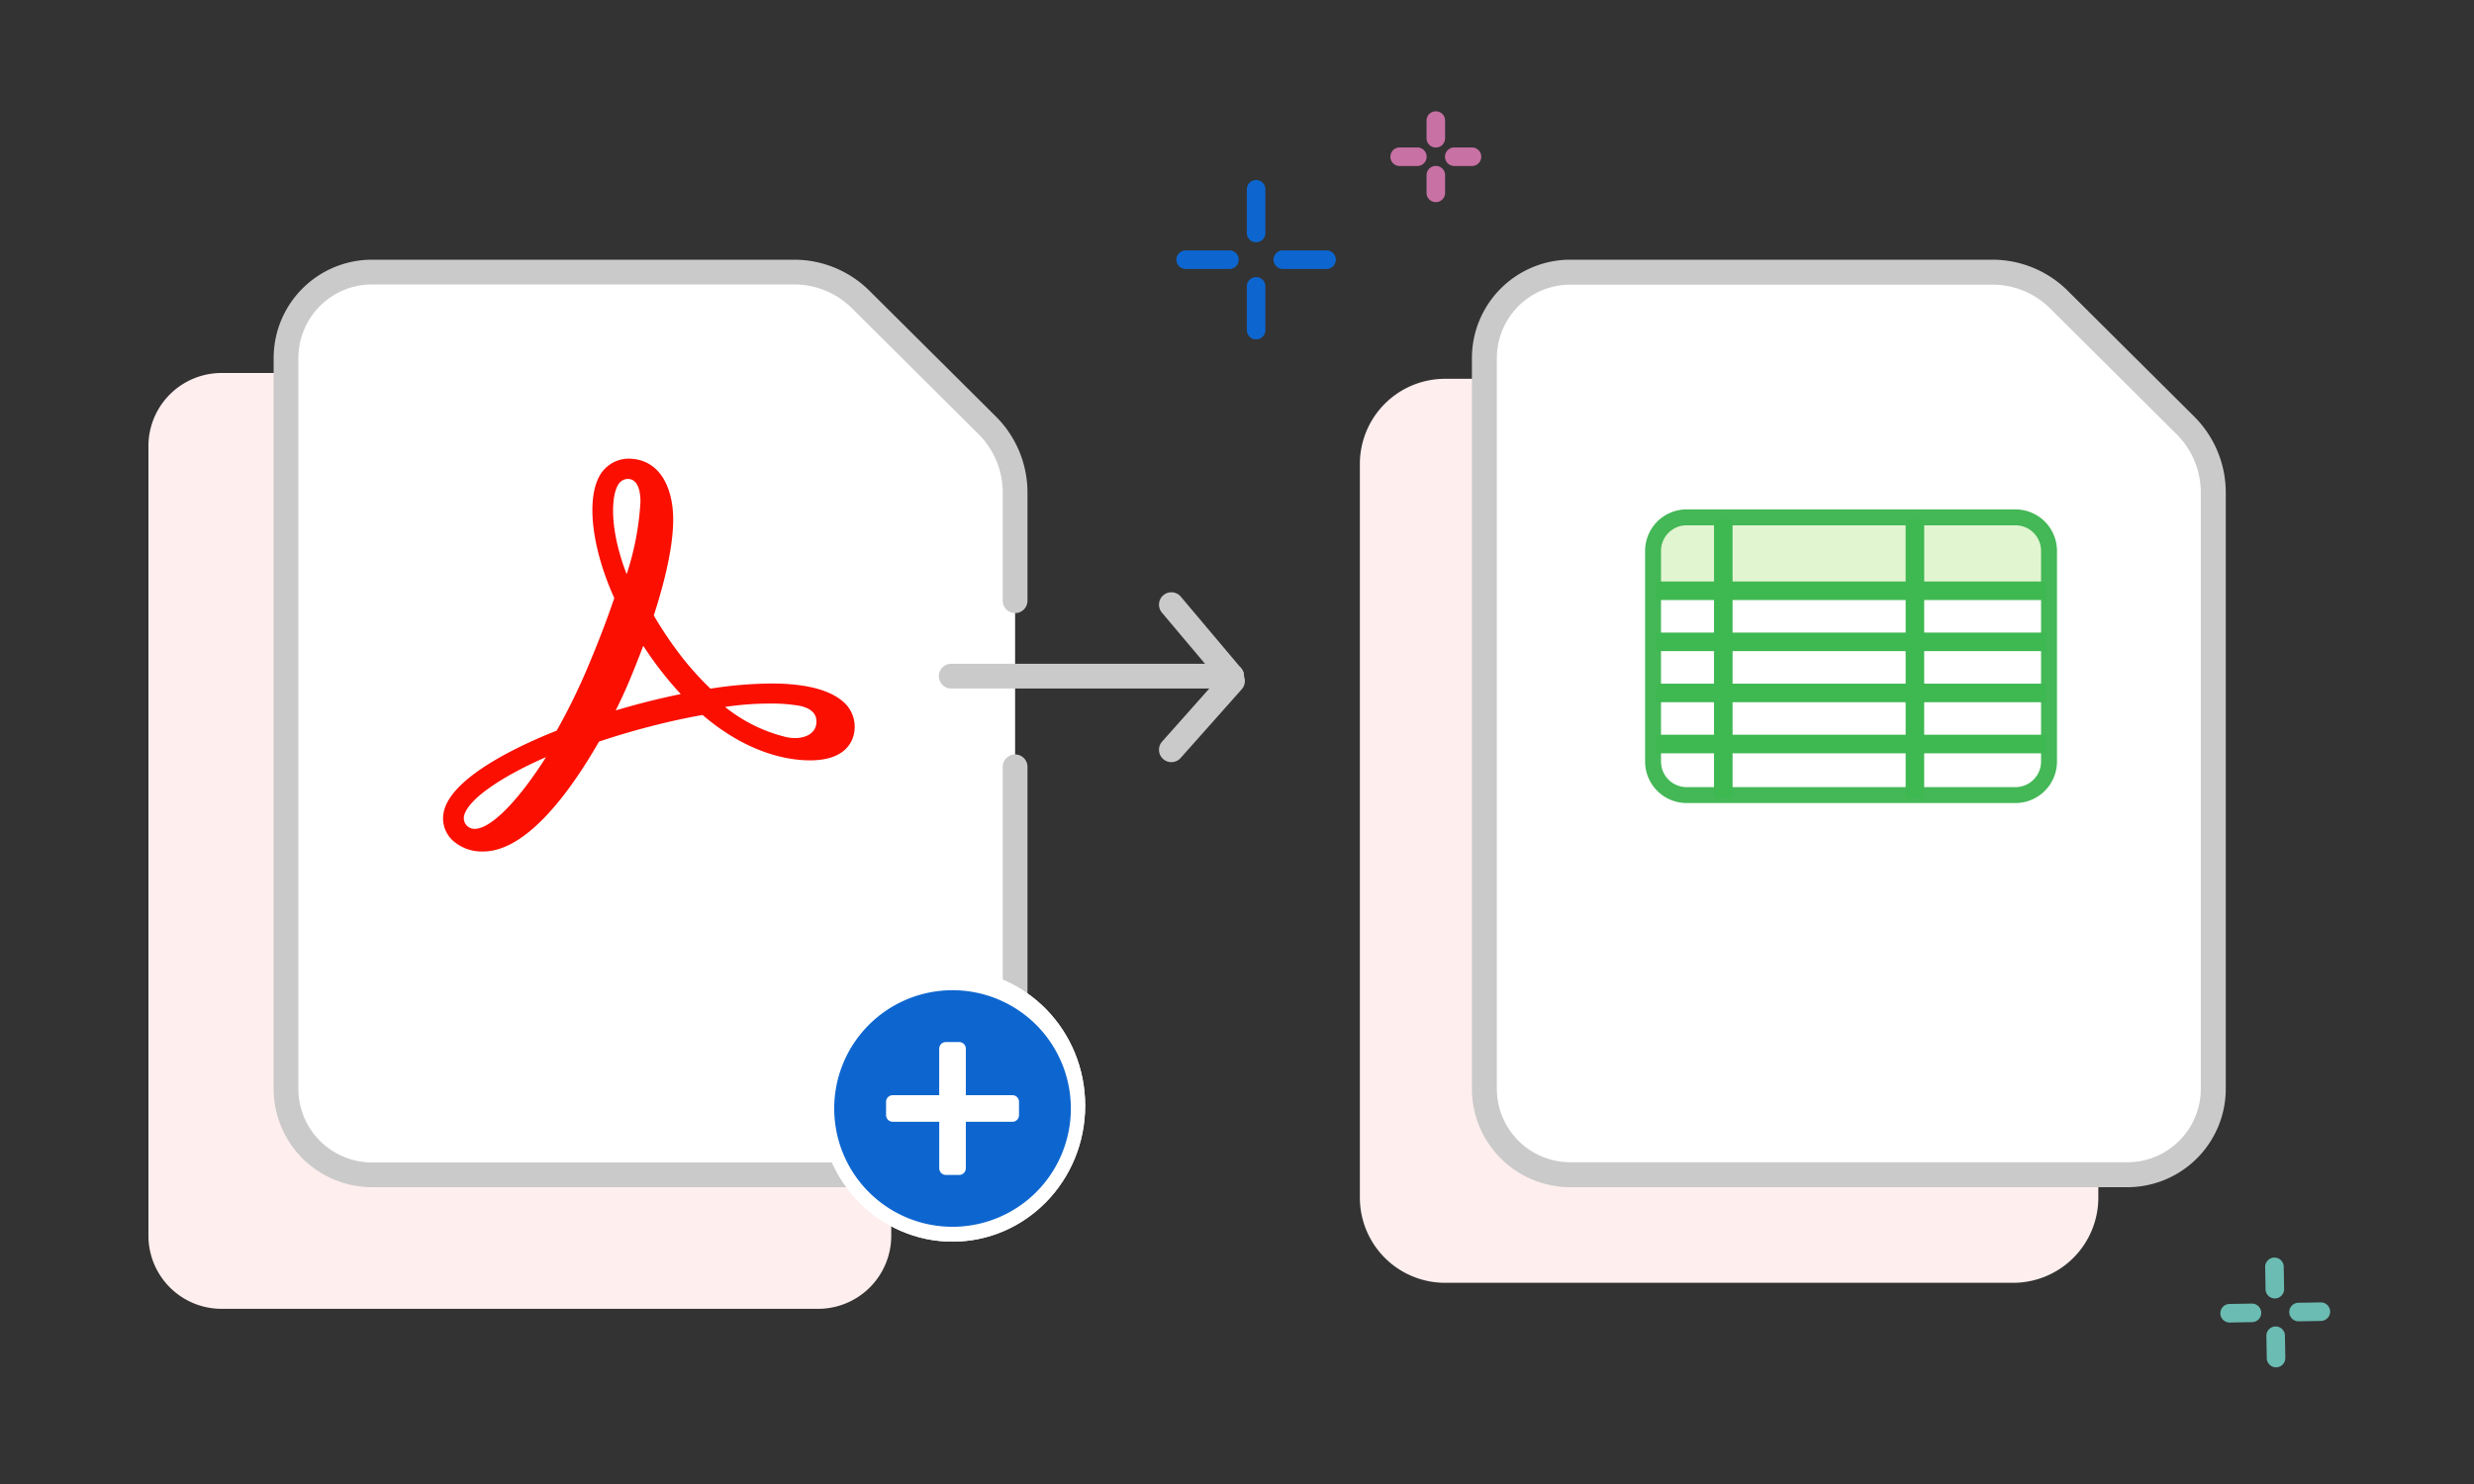
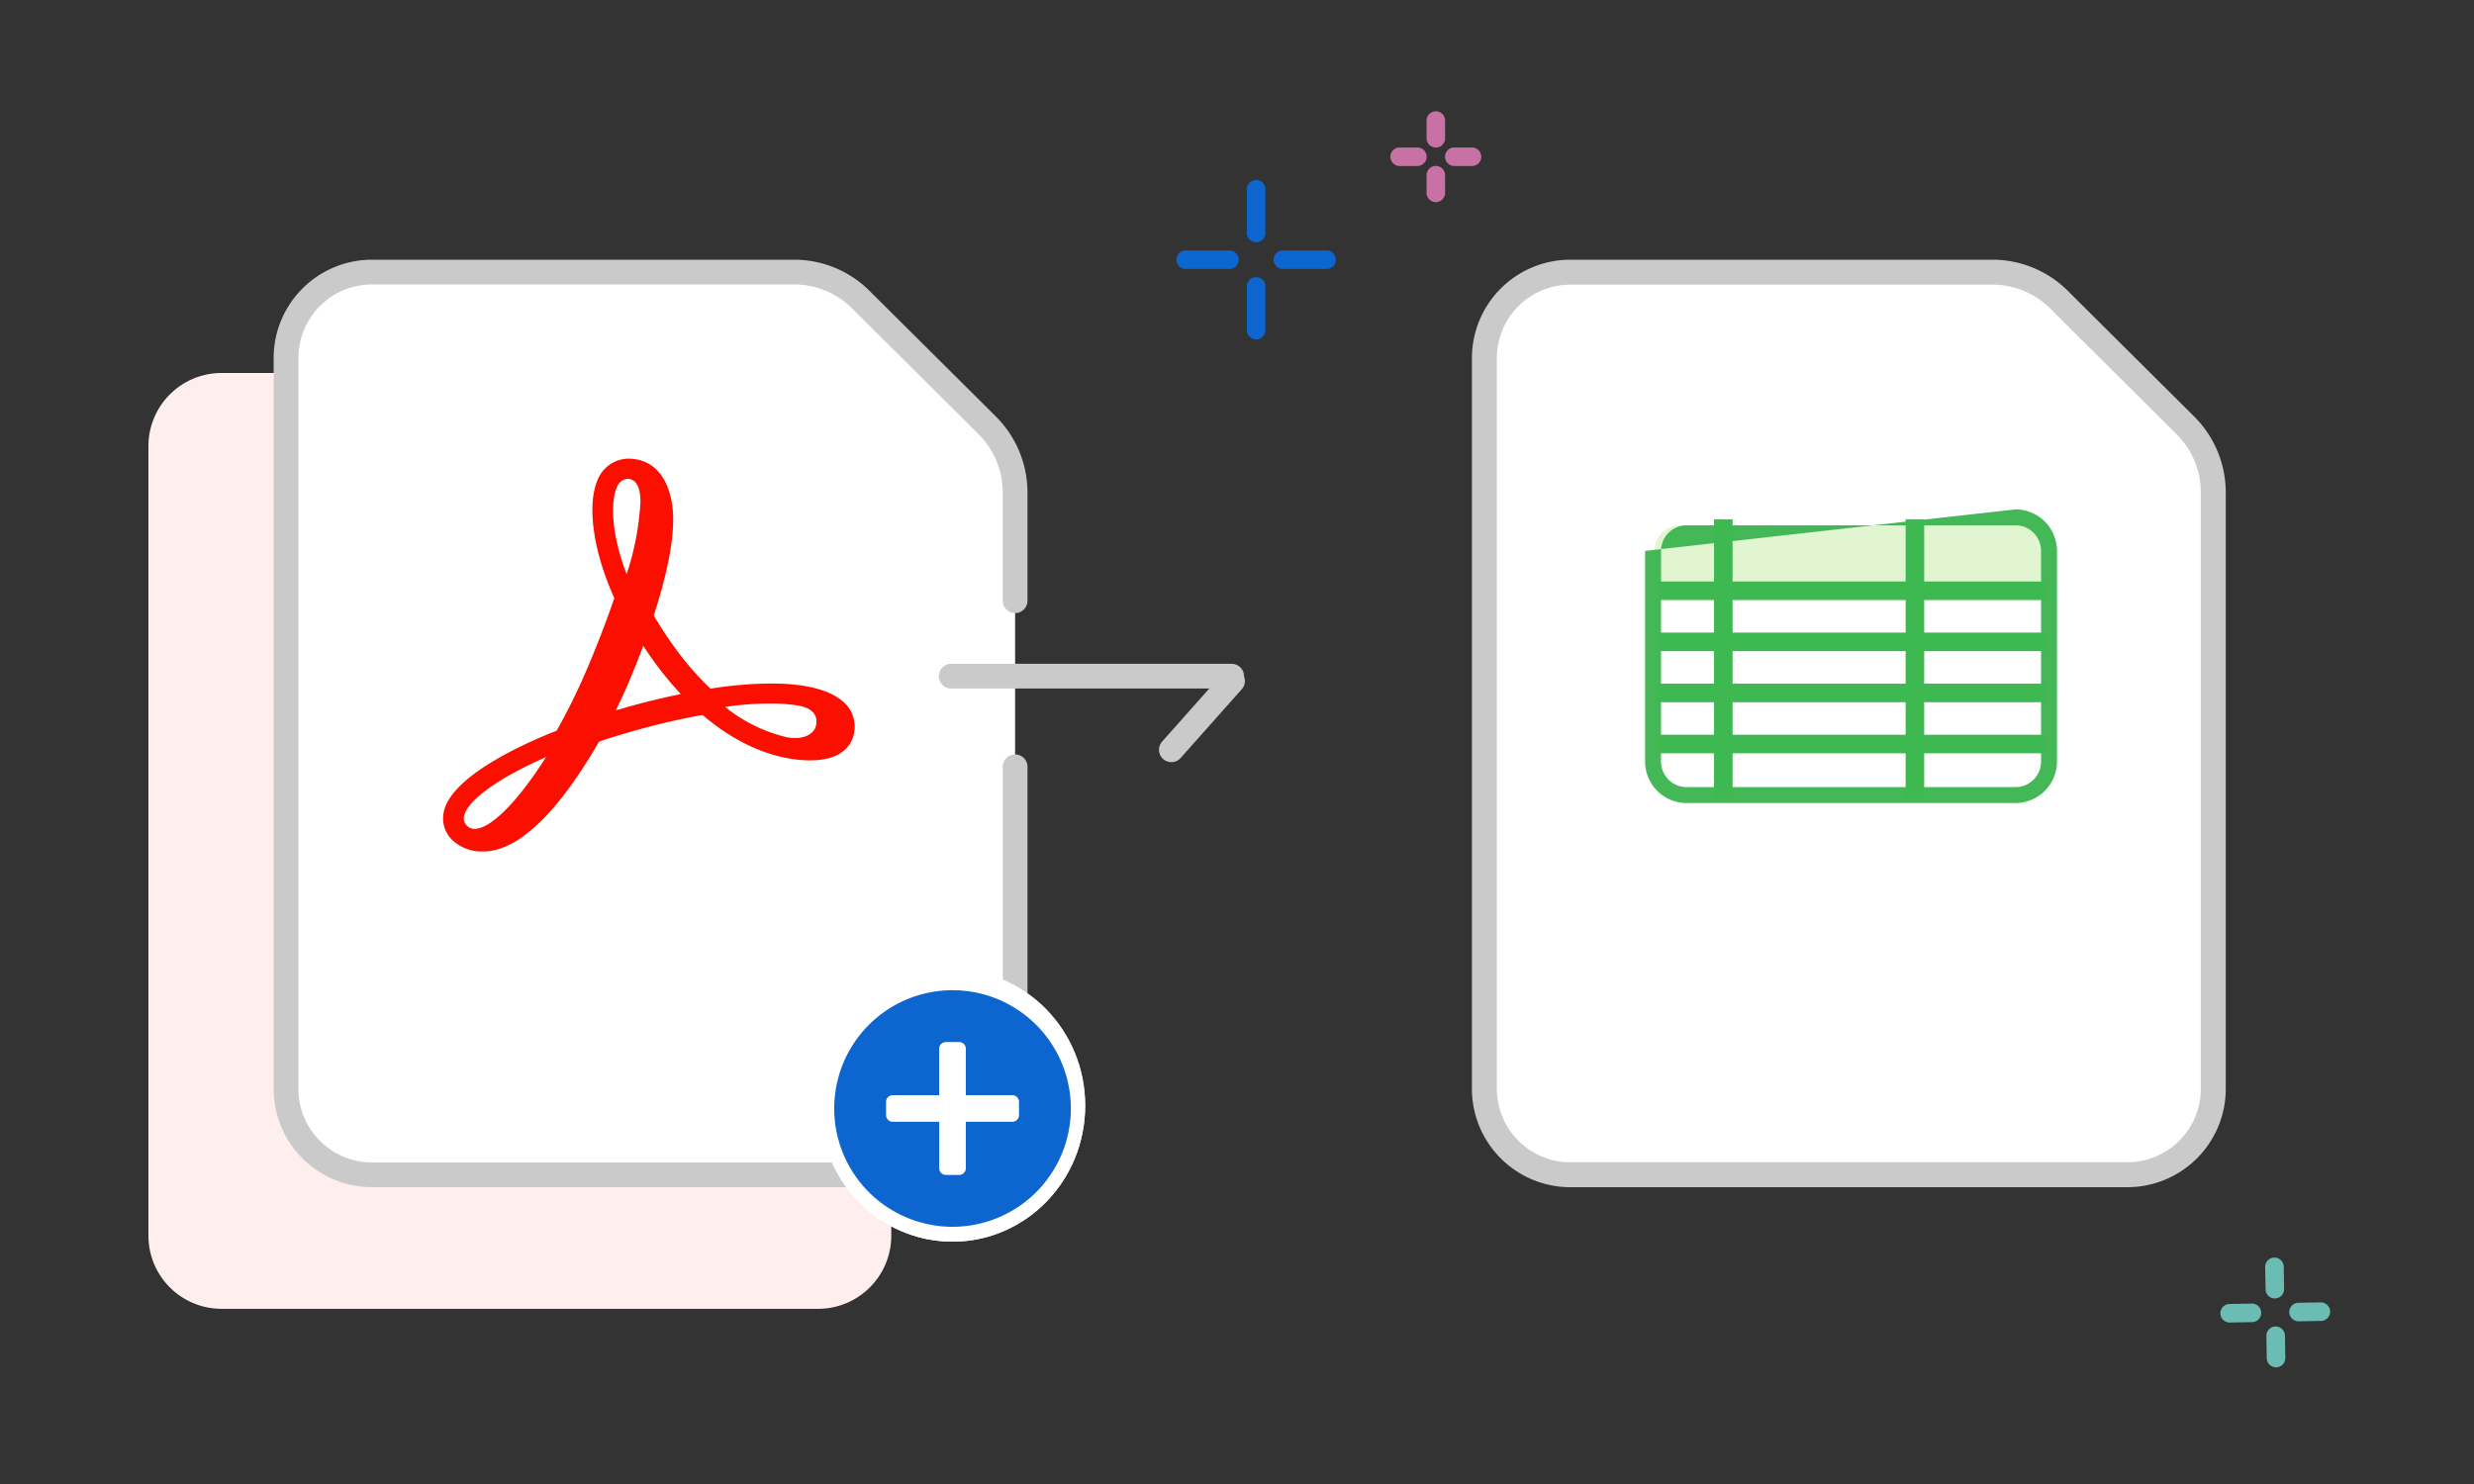
<svg xmlns="http://www.w3.org/2000/svg" id="pdf-to-excel_400x240" width="400" height="240" viewBox="0 0 400 240">
  <rect x="0" y="0" width="400" height="240" fill="#333333" stroke="none" />
  <g id="Group_310644" data-name="Group 310644">
    <g id="Group_310599" data-name="Group 310599" transform="translate(-18.51 -49.916)">
      <g id="Group_310587" data-name="Group 310587" transform="translate(1337.254 -7168.703)">
        <path id="Path_101359" data-name="Path 101359" d="M11.587,0H139.758a11.832,11.832,0,0,1,11.587,12.062v95.975A11.832,11.832,0,0,1,139.758,120.1H11.587A11.832,11.832,0,0,1,0,108.037V12.062A11.832,11.832,0,0,1,11.587,0Z" transform="translate(-1174.644 7278.942) rotate(90)" fill="#fee" />
        <path id="Path_101389" data-name="Path 101389" d="M351.36,421.1v52.063a13.907,13.907,0,0,1-13.885,13.922H247.365a13.907,13.907,0,0,1-13.885-13.922V355.01a13.907,13.907,0,0,1,13.885-13.921h68.276a15.262,15.262,0,0,1,10.76,4.446l20.445,20.336a15.336,15.336,0,0,1,4.513,10.871v17.5" transform="translate(-1505.98 6921.53)" fill="#fff" stroke="#cacaca" stroke-linecap="round" stroke-linejoin="round" stroke-width="4" />
-         <path id="Path_101390" data-name="Path 101390" d="M13.777,0A13.775,13.775,0,0,0,0,13.776V132.42A13.778,13.778,0,0,0,13.78,146.2h91.838a13.777,13.777,0,0,0,13.777-13.777V34.9a11.565,11.565,0,0,0-3.4-8.129L92.484,3.35A11.343,11.343,0,0,0,84.4,0Z" transform="translate(-1098.878 7279.88)" fill="#fee" style="isolation: isolate" />
        <g id="Group_159997" data-name="Group 159997" transform="translate(-1186.187 7375.429)">
          <g id="Ellipse_10670" data-name="Ellipse 10670" transform="translate(0 0)" fill="#fff" stroke="#fff" stroke-width="1">
            <ellipse cx="21.448" cy="21.998" rx="21.448" ry="21.998" stroke="none" />
            <ellipse cx="21.448" cy="21.998" rx="20.948" ry="21.498" fill="none" />
          </g>
          <path id="Path_101403" data-name="Path 101403" d="M28.18,9.05A19.13,19.13,0,1,1,9.05,28.18,19.13,19.13,0,0,1,28.18,9.05ZM17.433,29.25a1.075,1.075,0,0,0,1.075,1.075h7.523v7.523a1.075,1.075,0,0,0,1.075,1.075h2.149a1.075,1.075,0,0,0,1.075-1.075V30.33h7.523a1.075,1.075,0,0,0,1.075-1.075V27.1a1.075,1.075,0,0,0-1.075-1.075H30.33V18.508a1.075,1.075,0,0,0-1.075-1.075H27.1a1.075,1.075,0,0,0-1.075,1.075v7.523H18.508a1.075,1.075,0,0,0-1.075,1.075Z" transform="translate(-6.73 -5.718)" fill="#0d66d0" />
        </g>
        <g id="Group_156101" data-name="Group 156101" transform="translate(-1078.762 7262.619)">
          <path id="Path_101552" data-name="Path 101552" d="M0,132.079V13.921A13.906,13.906,0,0,1,13.888,0h68.28A15.262,15.262,0,0,1,92.929,4.446L113.37,24.782a15.333,15.333,0,0,1,4.513,10.87v96.427A13.906,13.906,0,0,1,104,146H13.888A13.906,13.906,0,0,1,0,132.079Z" transform="translate(0)" fill="#fff" />
          <path id="Path_101552_-_Outline" data-name="Path 101552 - Outline" d="M103.985,148H13.9A15.919,15.919,0,0,1-2,132.063V13.934A15.919,15.919,0,0,1,13.9-2H82.161A17.274,17.274,0,0,1,94.342,3.032l20.435,20.331a17.346,17.346,0,0,1,5.106,12.3v96.4A15.919,15.919,0,0,1,103.985,148ZM13.9,2.034a11.885,11.885,0,0,0-11.867,11.9V132.066a11.885,11.885,0,0,0,11.87,11.9h90.079a11.885,11.885,0,0,0,11.867-11.9V35.661a13.312,13.312,0,0,0-3.918-9.439L91.5,5.891A13.24,13.24,0,0,0,82.16,2.034Z" transform="translate(0)" fill="#cacaca" />
        </g>
        <g id="Group_160019" data-name="Group 160019" transform="translate(-1164.949 7339.878) rotate(-90)">
          <path id="Line_6851" data-name="Line 6851" d="M0,47.338a2,2,0,0,1-2-2V0A2,2,0,0,1,0-2,2,2,0,0,1,2,0V45.338A2,2,0,0,1,0,47.338Z" transform="translate(11.906)" fill="#cacaca" />
          <path id="Line_6854" data-name="Line 6854" d="M11.117,11.883a1.992,1.992,0,0,1-1.328-.505L-1.329,1.495a2,2,0,0,1-.166-2.824,2,2,0,0,1,2.824-.166L12.447,8.388a2,2,0,0,1-1.329,3.495Z" transform="translate(0 35.594)" fill="#cacaca" />
-           <path id="Line_6855" data-name="Line 6855" d="M0,11.744a2,2,0,0,1-1.531-.711,2,2,0,0,1,.241-2.818L10.277-1.53a2,2,0,0,1,2.818.241,2,2,0,0,1-.241,2.818L1.289,11.274A1.992,1.992,0,0,1,0,11.744Z" transform="translate(11.906 35.594)" fill="#cacaca" />
        </g>
        <path id="Path_102751" data-name="Path 102751" d="M208.145,257.618c-4.5,7.112-8.929,11.6-11.518,11.6a1.729,1.729,0,0,1-1.746-2.031c.491-2.547,5.619-6.22,13.264-9.574Zm21.632-10.166c-1.934.4-3.931.859-5.956,1.383-1.454.379-2.931.791-4.408,1.232.786-1.574,1.506-3.135,2.132-4.617.827-1.96,1.6-3.92,2.32-5.839.626.966,1.276,1.9,1.939,2.809a56.31,56.31,0,0,0,4.129,5Zm-9.994-33.84a1.861,1.861,0,0,1,1.556-.987c1.7,0,2.075,2.015,2.075,3.7a45.419,45.419,0,0,1-2.232,11.709c-2.861-7.434-2.461-12.641-1.4-14.426Zm32.023,38.843c-.248,1.266-1.582,2.083-3.409,2.083a6.62,6.62,0,0,1-1.54-.188,25.274,25.274,0,0,1-9.764-4.85,49.3,49.3,0,0,1,7.225-.545,26.555,26.555,0,0,1,4.816.363c1.446.295,3.08,1.078,2.673,3.137Zm4.849-3.354c-2.132-2.245-6.212-3.388-12.124-3.388a65.194,65.194,0,0,0-9.793.835,48.1,48.1,0,0,1-5.64-6.46,59.02,59.02,0,0,1-3.529-5.382c2.08-6.431,3.137-11.654,3.137-15.522,0-4.753-1.918-9.835-7.3-9.835a5.435,5.435,0,0,0-4.508,2.613c-2.3,3.868-1.378,11.834,2.289,19.938-1.276,3.722-2.667,7.347-4.372,11.364a100.46,100.46,0,0,1-4.944,10.07c-5.492,2.172-17.167,7.434-18.278,13.249a4.874,4.874,0,0,0,1.6,4.633,7.031,7.031,0,0,0,4.758,1.665c7.031,0,14.042-9.553,18.764-17.775,2.681-.9,5.419-1.707,8.144-2.414,2.989-.778,5.878-1.415,8.6-1.89,7.444,6.374,14.063,7.34,17.381,7.34,4.557,0,6.262-1.937,6.883-3.568a5.391,5.391,0,0,0-1.065-5.473Z" transform="translate(-1438.608 7083.446)" fill="#fa0f00" fill-rule="evenodd" />
        <g id="Group_155657" data-name="Group 155657" transform="translate(-1050.965 7302.866)">
          <path id="Path_101549" data-name="Path 101549" d="M4.135,0h55.24a4.135,4.135,0,0,1,4.135,4.135V6.71a4.135,4.135,0,0,1-4.135,4.135H4.135A4.135,4.135,0,0,1,0,6.707V4.133A4.135,4.135,0,0,1,4.135,0Z" transform="translate(-0.255 0.709)" fill="#e1f5d0" />
          <g id="Path_101548" data-name="Path 101548" transform="translate(-1.797 -1.865)">
            <path id="Path_596792" data-name="Path 596792" d="M4.135,0H57.31a4.135,4.135,0,0,1,4.135,4.135V38.2a4.135,4.135,0,0,1-4.135,4.135H4.135A4.135,4.135,0,0,1,0,38.205V4.135A4.135,4.135,0,0,1,4.135,0Z" transform="translate(2.574 2.574)" fill="none" />
-             <path id="Path_596793" data-name="Path 596793" d="M56.884-.426H3.71A4.136,4.136,0,0,0-.426,3.71V37.779A4.136,4.136,0,0,0,3.71,41.915H56.884a4.136,4.136,0,0,0,4.136-4.136V3.71A4.136,4.136,0,0,0,56.884-.426m0-2.574a6.718,6.718,0,0,1,6.71,6.71V37.779a6.718,6.718,0,0,1-6.71,6.71H3.71A6.718,6.718,0,0,1-3,37.779V3.71A6.718,6.718,0,0,1,3.71-3Z" transform="translate(3 3)" fill="#44b756" />
+             <path id="Path_596793" data-name="Path 596793" d="M56.884-.426H3.71A4.136,4.136,0,0,0-.426,3.71V37.779A4.136,4.136,0,0,0,3.71,41.915H56.884a4.136,4.136,0,0,0,4.136-4.136V3.71A4.136,4.136,0,0,0,56.884-.426m0-2.574a6.718,6.718,0,0,1,6.71,6.71V37.779a6.718,6.718,0,0,1-6.71,6.71H3.71A6.718,6.718,0,0,1-3,37.779V3.71Z" transform="translate(3 3)" fill="#44b756" />
          </g>
          <line id="Line_6839" data-name="Line 6839" x2="62.995" transform="translate(0.003 11.295)" fill="none" stroke="#3eb851" stroke-width="3" />
          <line id="Line_6846" data-name="Line 6846" x2="62.995" transform="translate(0.003 19.556)" fill="none" stroke="#3eb851" stroke-width="3" />
          <path id="Path_101226" data-name="Path 101226" d="M0,0V45.122" transform="translate(10.846 -0.265)" fill="none" stroke="#3eb851" stroke-width="3" />
          <path id="Path_101227" data-name="Path 101227" d="M0,0V45.122" transform="translate(41.827 -0.265)" fill="none" stroke="#3eb851" stroke-width="3" />
          <line id="Line_6840" data-name="Line 6840" x2="62.995" transform="translate(0.003 27.818)" fill="none" stroke="#3eb851" stroke-width="3" />
          <line id="Line_6841" data-name="Line 6841" x2="62.995" transform="translate(0.003 36.079)" fill="none" stroke="#3eb851" stroke-width="3" />
        </g>
      </g>
    </g>
    <g id="Group_155517" data-name="Group 155517" transform="translate(191.706 30.614)">
      <path id="Line_6847" data-name="Line 6847" d="M0,8.567a1.5,1.5,0,0,1-1.5-1.5V0A1.5,1.5,0,0,1,0-1.5,1.5,1.5,0,0,1,1.5,0V7.067A1.5,1.5,0,0,1,0,8.567Z" transform="translate(11.386)" fill="#0d66d0" />
      <path id="Line_6848" data-name="Line 6848" d="M0,8.567a1.5,1.5,0,0,1-1.5-1.5V0A1.5,1.5,0,0,1,0-1.5,1.5,1.5,0,0,1,1.5,0V7.067A1.5,1.5,0,0,1,0,8.567Z" transform="translate(11.386 15.705)" fill="#0d66d0" />
      <path id="Line_6850" data-name="Line 6850" d="M0,8.567a1.5,1.5,0,0,1-1.5-1.5V0A1.5,1.5,0,0,1,0-1.5,1.5,1.5,0,0,1,1.5,0V7.067A1.5,1.5,0,0,1,0,8.567Z" transform="translate(22.771 11.386) rotate(90)" fill="#0d66d0" />
      <path id="Line_6849" data-name="Line 6849" d="M0,8.567a1.5,1.5,0,0,1-1.5-1.5V0A1.5,1.5,0,0,1,0-1.5,1.5,1.5,0,0,1,1.5,0V7.067A1.5,1.5,0,0,1,0,8.567Z" transform="translate(7.067 11.386) rotate(90)" fill="#0d66d0" />
    </g>
    <g id="Group_155518" data-name="Group 155518" transform="translate(360.363 205.011) rotate(-1)">
      <path id="Line_6847-2" data-name="Line 6847" d="M0,5.108a1.5,1.5,0,0,1-1.5-1.5V0A1.5,1.5,0,0,1,0-1.5,1.5,1.5,0,0,1,1.5,0V3.608A1.5,1.5,0,0,1,0,5.108Z" transform="translate(7.375)" fill="#6bbcb3" />
      <path id="Line_6848-2" data-name="Line 6848" d="M0,5.108a1.5,1.5,0,0,1-1.5-1.5V0A1.5,1.5,0,0,1,0-1.5,1.5,1.5,0,0,1,1.5,0V3.608A1.5,1.5,0,0,1,0,5.108Z" transform="translate(7.375 11.142)" fill="#6bbcb3" />
      <path id="Line_6850-2" data-name="Line 6850" d="M0,5.108a1.5,1.5,0,0,1-1.5-1.5V0A1.5,1.5,0,0,1,0-1.5,1.5,1.5,0,0,1,1.5,0V3.608A1.5,1.5,0,0,1,0,5.108Z" transform="translate(14.75 7.375) rotate(90)" fill="#6bbcb3" />
      <path id="Line_6849-2" data-name="Line 6849" d="M0,5.108a1.5,1.5,0,0,1-1.5-1.5V0A1.5,1.5,0,0,1,0-1.5,1.5,1.5,0,0,1,1.5,0V3.608A1.5,1.5,0,0,1,0,5.108Z" transform="translate(3.608 7.375) rotate(90)" fill="#6bbcb3" />
    </g>
    <g id="Group_155519" data-name="Group 155519" transform="translate(226.3 19.5)">
      <path id="Line_6847-3" data-name="Line 6847" d="M0,4.36a1.5,1.5,0,0,1-1.5-1.5V0A1.5,1.5,0,0,1,0-1.5,1.5,1.5,0,0,1,1.5,0V2.86A1.5,1.5,0,0,1,0,4.36Z" transform="translate(5.846)" fill="#c871a4" />
      <path id="Line_6848-3" data-name="Line 6848" d="M0,4.36a1.5,1.5,0,0,1-1.5-1.5V0A1.5,1.5,0,0,1,0-1.5,1.5,1.5,0,0,1,1.5,0V2.86A1.5,1.5,0,0,1,0,4.36Z" transform="translate(5.846 8.832)" fill="#c871a4" />
      <path id="Line_6850-3" data-name="Line 6850" d="M0,4.36a1.5,1.5,0,0,1-1.5-1.5V0A1.5,1.5,0,0,1,0-1.5,1.5,1.5,0,0,1,1.5,0V2.86A1.5,1.5,0,0,1,0,4.36Z" transform="translate(11.692 5.846) rotate(90)" fill="#c871a4" />
      <path id="Line_6849-3" data-name="Line 6849" d="M0,4.36a1.5,1.5,0,0,1-1.5-1.5V0A1.5,1.5,0,0,1,0-1.5,1.5,1.5,0,0,1,1.5,0V2.86A1.5,1.5,0,0,1,0,4.36Z" transform="translate(2.86 5.846) rotate(90)" fill="#c871a4" />
    </g>
  </g>
  <rect id="Rectangle_248039" data-name="Rectangle 248039" width="400" height="240" opacity="0" />
</svg>